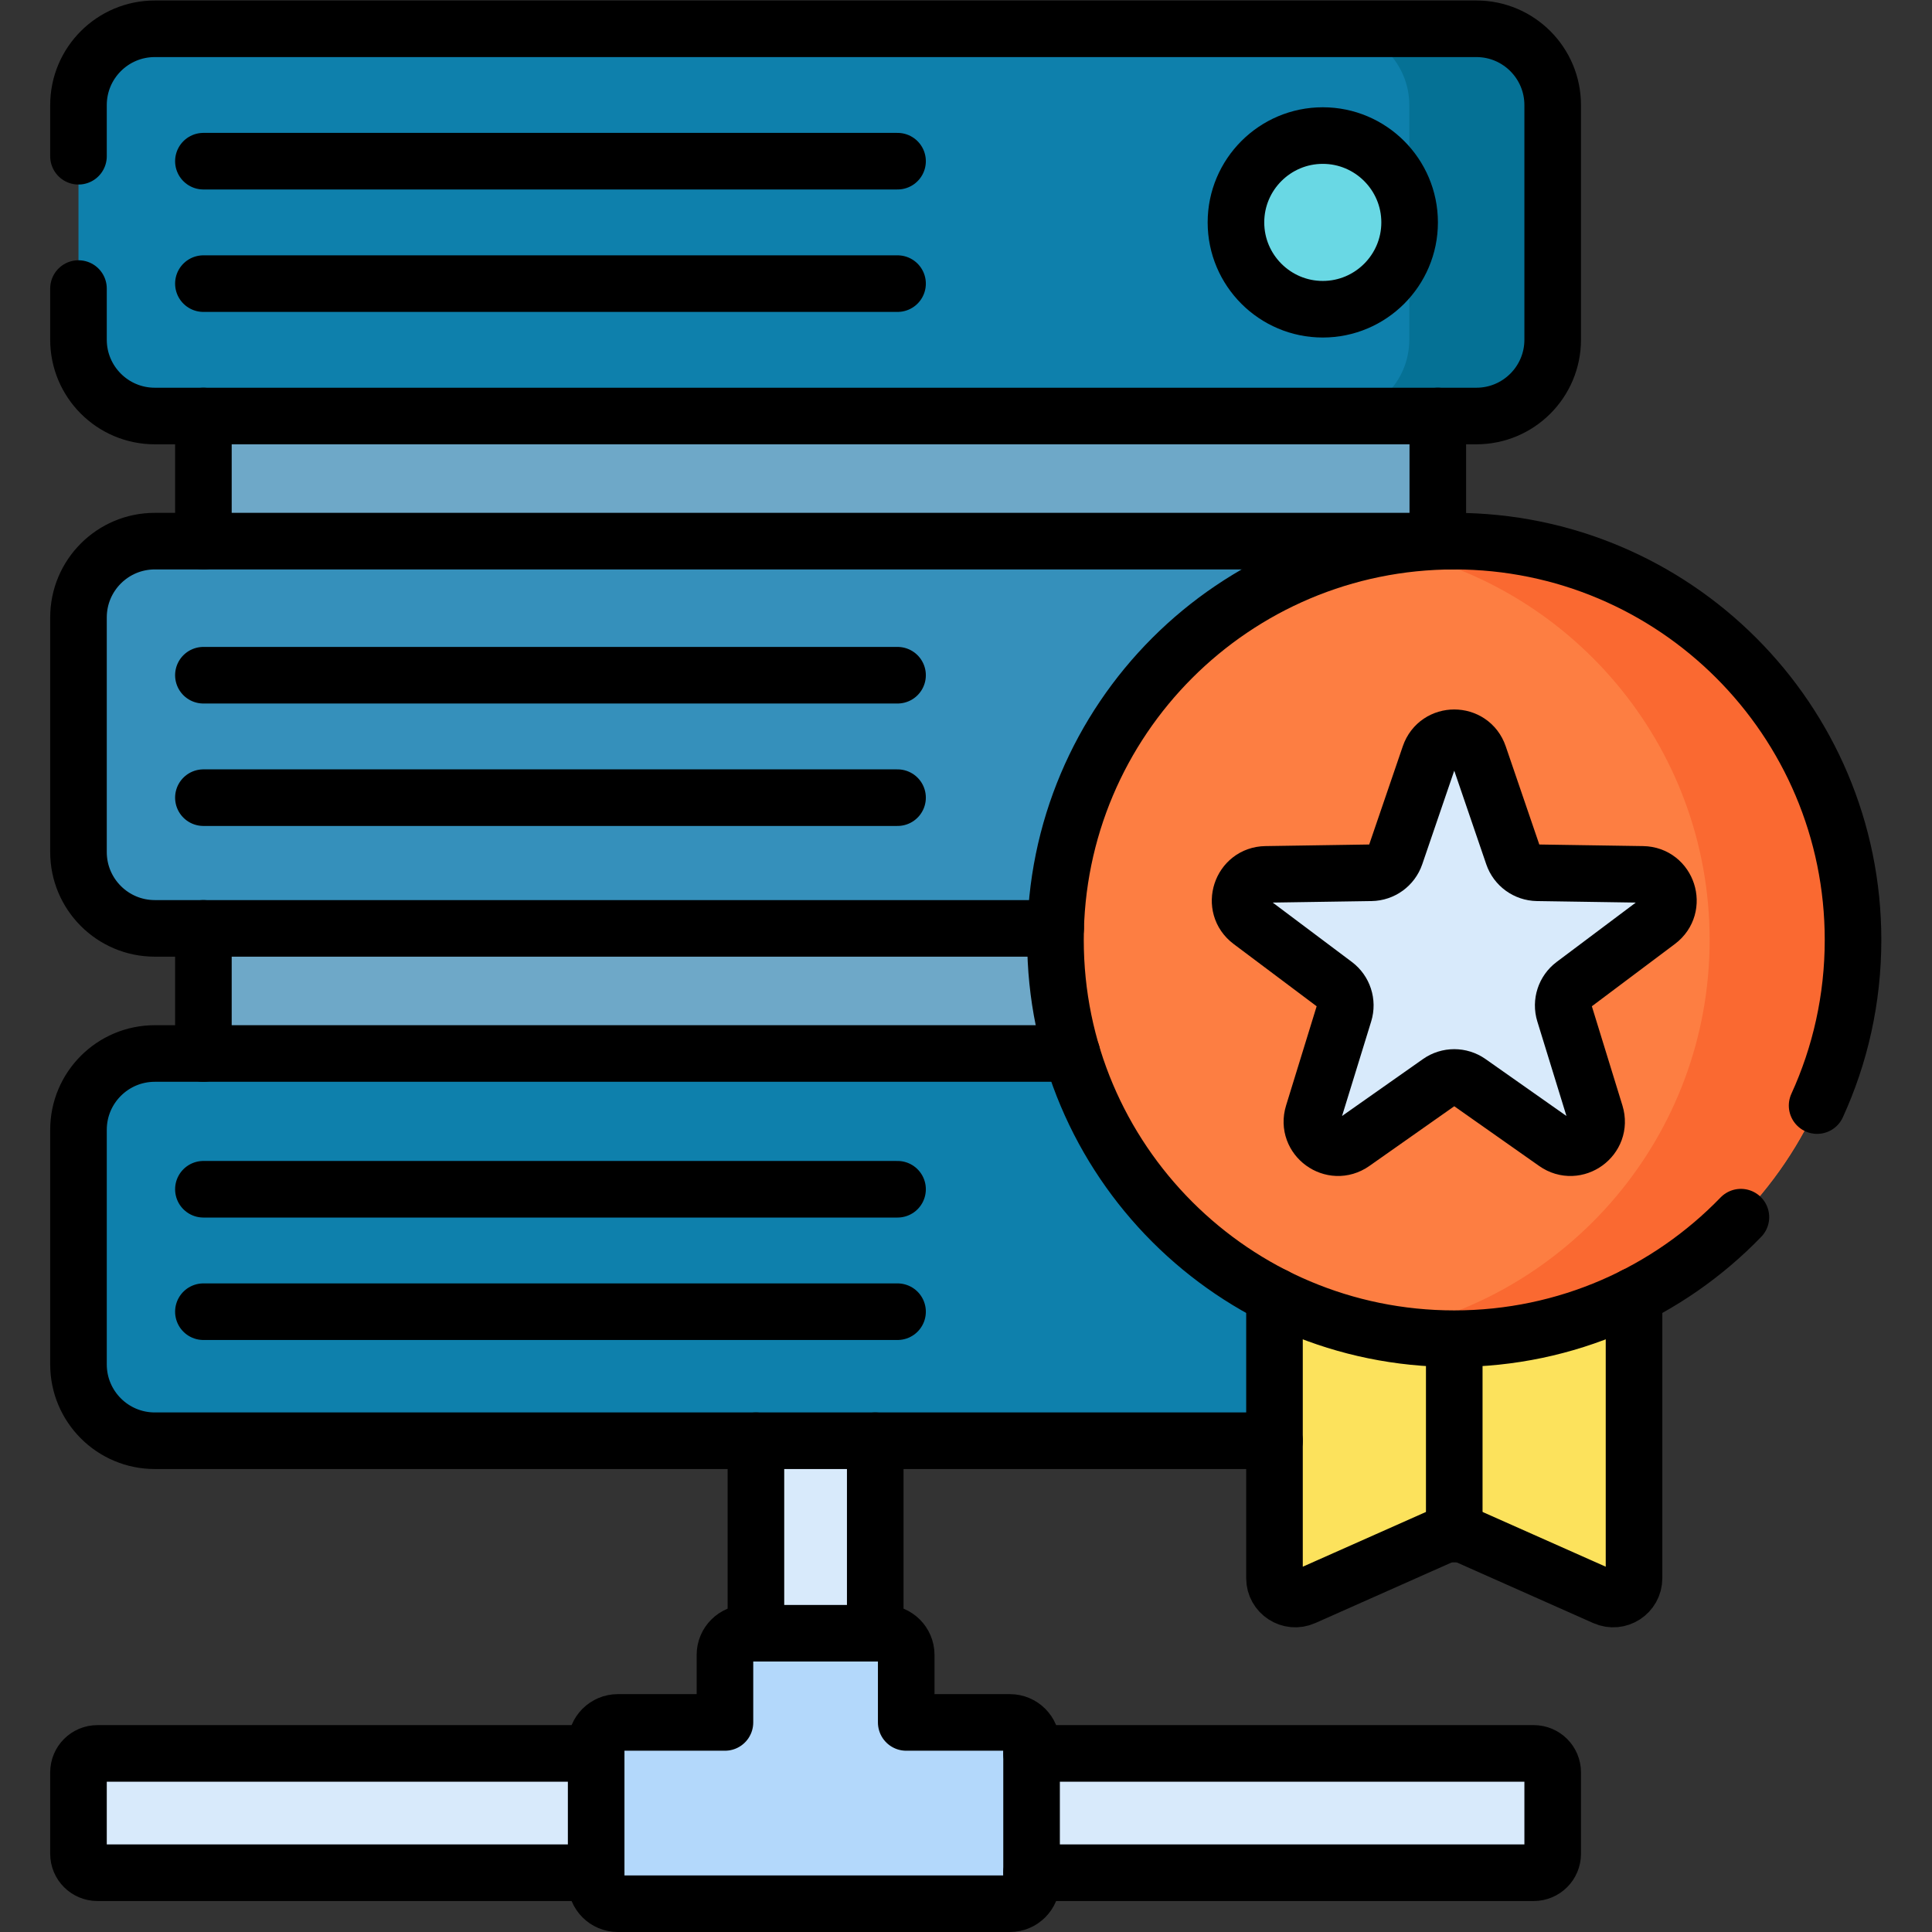
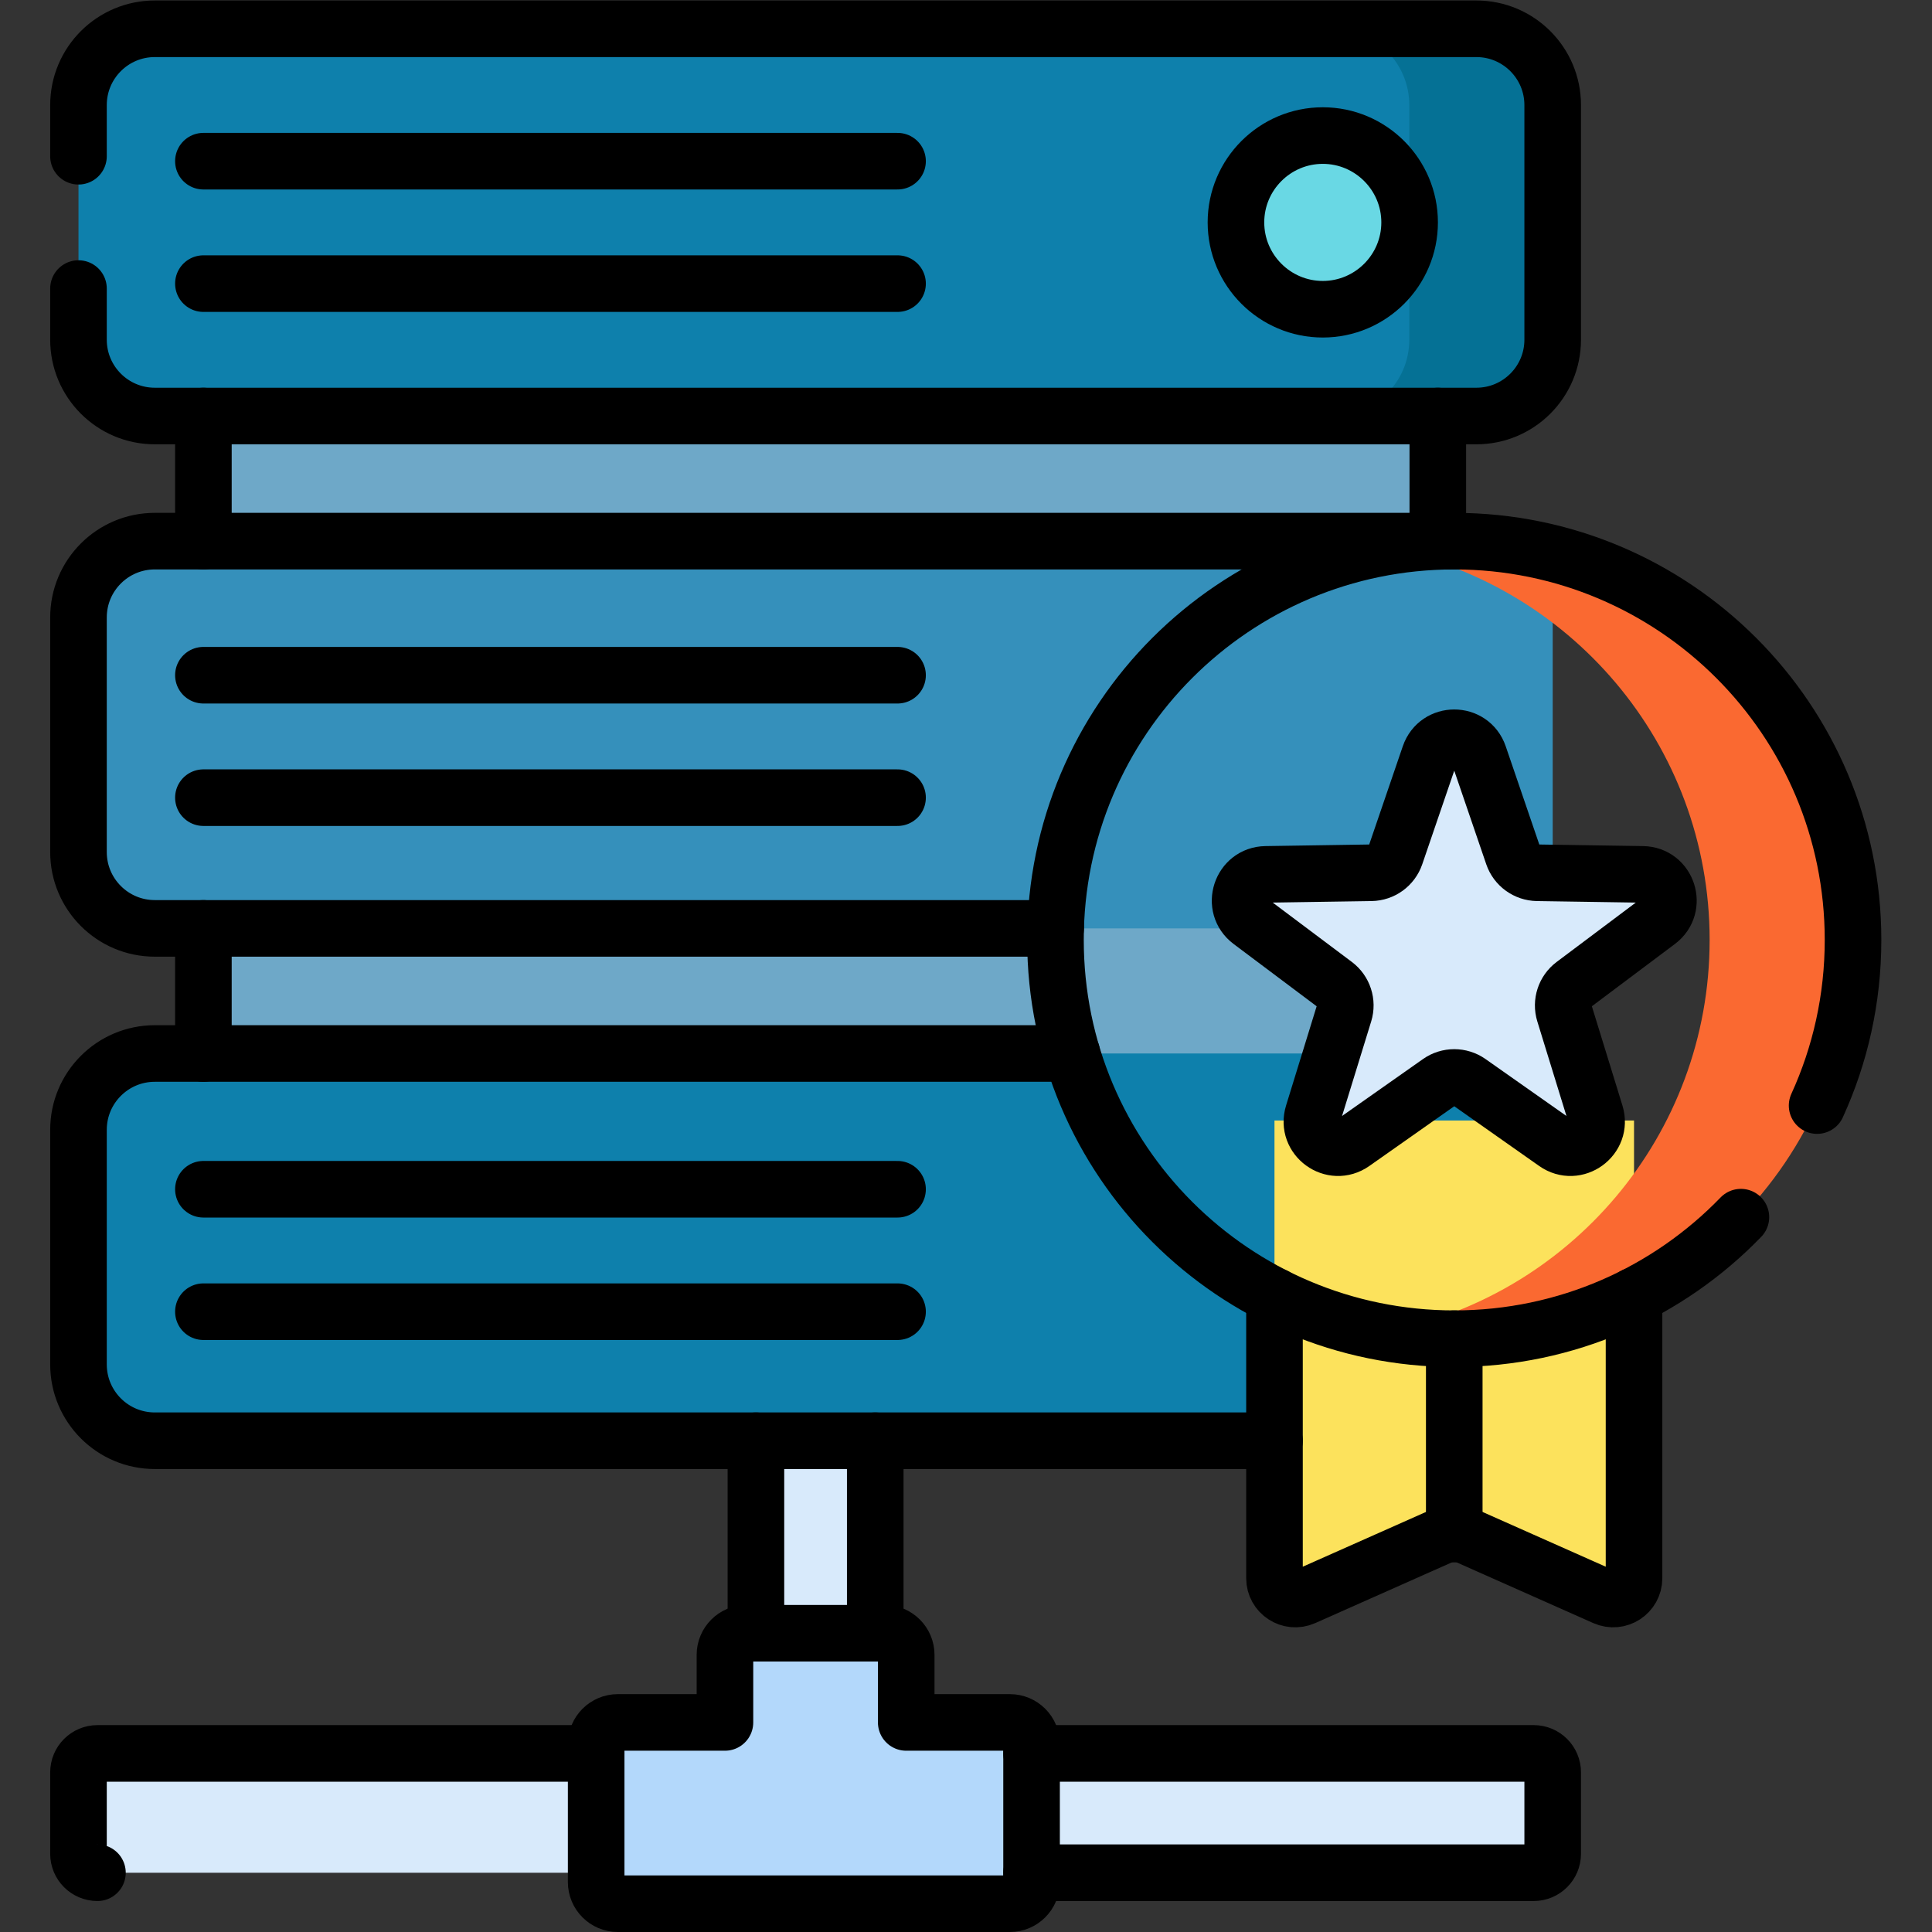
<svg xmlns="http://www.w3.org/2000/svg" version="1.1" id="svg3279" xml:space="preserve" width="682.667" height="682.667" viewBox="0 0 682.667 682.667">
  <rect x="0" y="0" width="682.667" height="682.667" fill="#333333" stroke="none" />
  <defs id="defs3283">
    <clipPath clipPathUnits="userSpaceOnUse" id="clipPath3293">
      <path d="M 0,512 H 512 V 0 H 0 Z" id="path3291" />
    </clipPath>
  </defs>
  <g id="g3285" transform="matrix(1.333,0,0,-1.333,0,682.667)">
    <g id="g3287">
      <g id="g3289" clip-path="url(#clipPath3293)">
        <g id="g3295" transform="translate(232.008,47.34)">
          <path d="M 0,0 V 167.773 H -31.629 V 0 h -174.55 c -2.775,0 -5.025,-2.25 -5.025,-5.025 v -21.579 c 0,-2.775 2.25,-5.025 5.025,-5.025 H 174.55 c 2.775,0 5.025,2.25 5.025,5.025 v 21.579 c 0,2.775 -2.25,5.025 -5.025,5.025 z" style="fill:#d8eafb;fill-opacity:1;fill-rule:nonzero;stroke:none" id="path3297" />
        </g>
        <path d="M 381.131,195.431 H 53.916 V 439.29 h 327.215 z" style="fill:#6ea8c8;fill-opacity:1;fill-rule:nonzero;stroke:none" id="path3299" />
        <g id="g3301" transform="translate(391.349,401.851)">
          <path d="m 0,0 h -350.311 c -11.174,0 -20.234,9.059 -20.234,20.234 v 62.181 c 0,11.175 9.06,20.234 20.234,20.234 H 0 c 11.175,0 20.234,-9.059 20.234,-20.234 V 20.234 C 20.234,9.059 11.175,0 0,0" style="fill:#0e80ac;fill-opacity:1;fill-rule:nonzero;stroke:none" id="path3303" />
        </g>
        <g id="g3305" transform="translate(391.349,266.036)">
          <path d="m 0,0 h -350.311 c -11.174,0 -20.234,9.06 -20.234,20.234 v 62.181 c 0,11.175 9.06,20.234 20.234,20.234 H 0 c 11.175,0 20.234,-9.059 20.234,-20.234 V 20.234 C 20.234,9.06 11.175,0 0,0" style="fill:#3590bb;fill-opacity:1;fill-rule:nonzero;stroke:none" id="path3307" />
        </g>
        <g id="g3309" transform="translate(391.349,504.5)">
          <path d="m 0,0 h -38.012 c 11.176,0 20.235,-9.059 20.235,-20.234 v -62.181 c 0,-11.175 -9.059,-20.234 -20.235,-20.234 H 0 c 11.175,0 20.234,9.059 20.234,20.234 v 62.181 C 20.234,-9.059 11.175,0 0,0" style="fill:#057195;fill-opacity:1;fill-rule:nonzero;stroke:none" id="path3311" />
        </g>
        <g id="g3313" transform="translate(391.349,130.222)">
          <path d="m 0,0 h -350.311 c -11.174,0 -20.234,9.059 -20.234,20.234 v 62.181 c 0,11.174 9.06,20.234 20.234,20.234 H 0 c 11.175,0 20.234,-9.06 20.234,-20.234 V 20.234 C 20.234,9.059 11.175,0 0,0" style="fill:#0e80ac;fill-opacity:1;fill-rule:nonzero;stroke:none" id="path3315" />
        </g>
        <g id="g3317" transform="translate(53.916,469.403)">
          <path d="M 0,0 H 184.003" style="fill:none;stroke:#000000;stroke-width:15;stroke-linecap:round;stroke-linejoin:round;stroke-miterlimit:10;stroke-dasharray:none;stroke-opacity:1" id="path3319" />
        </g>
        <g id="g3321" transform="translate(237.919,436.948)">
          <path d="M 0,0 H -184.003" style="fill:none;stroke:#000000;stroke-width:15;stroke-linecap:round;stroke-linejoin:round;stroke-miterlimit:10;stroke-dasharray:none;stroke-opacity:1" id="path3323" />
        </g>
        <g id="g3325" transform="translate(53.916,333.144)">
          <path d="M 0,0 H 184.003" style="fill:none;stroke:#000000;stroke-width:15;stroke-linecap:round;stroke-linejoin:round;stroke-miterlimit:10;stroke-dasharray:none;stroke-opacity:1" id="path3327" />
        </g>
        <g id="g3329" transform="translate(237.919,300.688)">
          <path d="M 0,0 H -184.003" style="fill:none;stroke:#000000;stroke-width:15;stroke-linecap:round;stroke-linejoin:round;stroke-miterlimit:10;stroke-dasharray:none;stroke-opacity:1" id="path3331" />
        </g>
        <g id="g3333" transform="translate(53.916,196.885)">
          <path d="M 0,0 H 184.003" style="fill:none;stroke:#000000;stroke-width:15;stroke-linecap:round;stroke-linejoin:round;stroke-miterlimit:10;stroke-dasharray:none;stroke-opacity:1" id="path3335" />
        </g>
        <g id="g3337" transform="translate(237.919,164.429)">
          <path d="M 0,0 H -184.003" style="fill:none;stroke:#000000;stroke-width:15;stroke-linecap:round;stroke-linejoin:round;stroke-miterlimit:10;stroke-dasharray:none;stroke-opacity:1" id="path3339" />
        </g>
        <g id="g3341" transform="translate(158.029,13.243)">
          <path d="m 0,0 v 36.566 c 0,3.172 2.57,5.743 5.742,5.743 h 28.396 v 17.904 c 0,3.171 2.571,5.742 5.743,5.742 h 36.566 c 3.172,0 5.742,-2.571 5.742,-5.742 V 42.309 h 27.485 c 3.171,0 5.742,-2.571 5.742,-5.743 V 0 c 0,-3.172 -2.571,-5.743 -5.742,-5.743 H 5.742 C 2.57,-5.743 0,-3.172 0,0" style="fill:#b3d8fb;fill-opacity:1;fill-rule:nonzero;stroke:none" id="path3343" />
        </g>
        <g id="g3345" transform="translate(350.64,430.158)">
          <path d="m 0,0 c -12.691,0 -23.018,10.326 -23.018,23.017 0,12.692 10.327,23.018 23.018,23.018 12.692,0 23.018,-10.326 23.018,-23.018 C 23.018,10.326 12.692,0 0,0" style="fill:#69d8e4;fill-opacity:1;fill-rule:nonzero;stroke:none" id="path3347" />
        </g>
        <g id="g3349" transform="translate(425.38,88.741)">
          <path d="m 0,0 -37.648,16.732 c -1.428,0.635 -3.057,0.635 -4.485,0 L -79.781,0 c -3.651,-1.623 -7.763,1.05 -7.763,5.044 V 126.372 H 7.763 V 5.044 C 7.763,1.05 3.65,-1.623 0,0" style="fill:#fce25c;fill-opacity:1;fill-rule:nonzero;stroke:none" id="path3351" />
        </g>
        <g id="g3353" transform="translate(385.489,157.271)">
          <path d="M 0,0 V -51.797" style="fill:#ffffff;fill-opacity:1;fill-rule:nonzero;stroke:#000000;stroke-width:15;stroke-linecap:round;stroke-linejoin:round;stroke-miterlimit:10;stroke-dasharray:none;stroke-opacity:1" id="path3355" />
        </g>
        <g id="g3357" transform="translate(491.196,262.978)">
-           <path d="m 0,0 c 0,58.38 -47.327,105.707 -105.707,105.707 -58.381,0 -105.707,-47.327 -105.707,-105.707 0,-58.38 47.326,-105.707 105.707,-105.707 C -47.327,-105.707 0,-58.38 0,0" style="fill:#fd7e42;fill-opacity:1;fill-rule:nonzero;stroke:none" id="path3359" />
-         </g>
+           </g>
        <g id="g3361" transform="translate(385.489,368.685)">
          <path d="m 0,0 c -6.488,0 -12.84,-0.588 -19.006,-1.707 49.31,-8.953 86.701,-52.108 86.701,-104 0,-51.892 -37.391,-95.047 -86.701,-104 6.166,-1.119 12.518,-1.707 19.006,-1.707 58.381,0 105.707,47.327 105.707,105.707 C 105.707,-47.327 58.381,0 0,0" style="fill:#fa6931;fill-opacity:1;fill-rule:nonzero;stroke:none" id="path3363" />
        </g>
        <g id="g3365" transform="translate(392.031,311.886)">
          <path d="m 0,0 9.038,-26.433 c 0.943,-2.761 3.52,-4.632 6.437,-4.676 l 27.931,-0.427 c 6.591,-0.101 9.317,-8.49 4.044,-12.445 L 25.104,-60.744 c -2.334,-1.751 -3.318,-4.778 -2.459,-7.567 l 8.225,-26.697 c 1.942,-6.299 -5.195,-11.483 -10.586,-7.691 l -22.847,16.073 c -2.387,1.678 -5.571,1.678 -7.958,0 l -22.847,-16.073 c -5.392,-3.792 -12.528,1.392 -10.587,7.691 l 8.226,26.697 c 0.859,2.789 -0.125,5.816 -2.459,7.567 l -22.346,16.763 c -5.273,3.955 -2.547,12.344 4.043,12.445 l 27.932,0.427 c 2.917,0.044 5.493,1.915 6.437,4.676 L -13.085,0 C -10.952,6.237 -2.132,6.237 0,0" style="fill:#d8eafb;fill-opacity:1;fill-rule:nonzero;stroke:none" id="path3367" />
        </g>
        <g id="g3369" transform="translate(20.804,470.712)">
          <path d="m 0,0 v 13.554 c 0,11.175 9.06,20.234 20.234,20.234 h 350.311 c 11.175,0 20.234,-9.059 20.234,-20.234 v -62.18 c 0,-11.176 -9.059,-20.235 -20.234,-20.235 H 20.234 C 9.06,-68.861 0,-59.802 0,-48.626 v 13.553" style="fill:none;stroke:#000000;stroke-width:15;stroke-linecap:round;stroke-linejoin:round;stroke-miterlimit:10;stroke-dasharray:none;stroke-opacity:1" id="path3371" />
        </g>
        <g id="g3373" transform="translate(350.64,430.158)">
          <path d="m 0,0 c -12.691,0 -23.018,10.326 -23.018,23.017 0,12.692 10.327,23.018 23.018,23.018 12.692,0 23.018,-10.326 23.018,-23.018 C 23.018,10.326 12.692,0 0,0 Z" style="fill:none;stroke:#000000;stroke-width:15;stroke-linecap:round;stroke-linejoin:round;stroke-miterlimit:10;stroke-dasharray:none;stroke-opacity:1" id="path3375" />
        </g>
        <g id="g3377" transform="translate(385.489,368.685)">
          <path d="m 0,0 h -344.451 c -11.175,0 -20.235,-9.059 -20.235,-20.234 v -62.181 c 0,-11.174 9.06,-20.234 20.235,-20.234 h 238.791" style="fill:none;stroke:#000000;stroke-width:15;stroke-linecap:round;stroke-linejoin:round;stroke-miterlimit:10;stroke-dasharray:none;stroke-opacity:1" id="path3379" />
        </g>
        <g id="g3381" transform="translate(284.139,232.871)">
          <path d="m 0,0 h -243.101 c -11.174,0 -20.234,-9.06 -20.234,-20.234 v -62.181 c 0,-11.175 9.06,-20.234 20.234,-20.234 H 53.697" style="fill:none;stroke:#000000;stroke-width:15;stroke-linecap:round;stroke-linejoin:round;stroke-miterlimit:10;stroke-dasharray:none;stroke-opacity:1" id="path3383" />
        </g>
        <g id="g3385" transform="translate(481.672,219.066)">
          <path d="m 0,0 c 6.116,13.374 9.524,28.245 9.524,43.912 0,58.38 -47.327,105.707 -105.707,105.707 -58.38,0 -105.707,-47.327 -105.707,-105.707 0,-58.38 47.327,-105.707 105.707,-105.707 29.825,0 56.764,12.351 75.983,32.218" style="fill:none;stroke:#000000;stroke-width:15;stroke-linecap:round;stroke-linejoin:round;stroke-miterlimit:10;stroke-dasharray:none;stroke-opacity:1" id="path3387" />
        </g>
        <g id="g3389" transform="translate(392.031,311.886)">
          <path d="m 0,0 9.038,-26.433 c 0.943,-2.761 3.52,-4.632 6.437,-4.676 l 27.931,-0.427 c 6.591,-0.101 9.317,-8.49 4.044,-12.445 L 25.104,-60.744 c -2.334,-1.751 -3.318,-4.778 -2.459,-7.567 l 8.225,-26.697 c 1.942,-6.299 -5.195,-11.483 -10.586,-7.691 l -22.847,16.073 c -2.387,1.678 -5.571,1.678 -7.958,0 l -22.847,-16.073 c -5.392,-3.792 -12.528,1.392 -10.587,7.691 l 8.226,26.697 c 0.859,2.789 -0.125,5.816 -2.459,7.567 l -22.346,16.763 c -5.273,3.955 -2.547,12.344 4.043,12.445 l 27.932,0.427 c 2.917,0.044 5.493,1.915 6.437,4.676 L -13.085,0 C -10.952,6.237 -2.132,6.237 0,0 Z" style="fill:none;stroke:#000000;stroke-width:15;stroke-linecap:round;stroke-linejoin:round;stroke-miterlimit:10;stroke-dasharray:none;stroke-opacity:1" id="path3391" />
        </g>
        <g id="g3393" transform="translate(337.836,168.602)">
          <path d="m 0,0 v -74.815 c 0,-3.996 4.112,-6.668 7.763,-5.045 l 37.648,16.732 c 1.428,0.634 3.057,0.634 4.485,0 L 87.544,-79.86 c 3.65,-1.623 7.763,1.049 7.763,5.045 V 0" style="fill:none;stroke:#000000;stroke-width:15;stroke-linecap:round;stroke-linejoin:round;stroke-miterlimit:10;stroke-dasharray:none;stroke-opacity:1" id="path3395" />
        </g>
        <g id="g3397" transform="translate(53.916,266.036)">
          <path d="M 0,0 V -33.166" style="fill:none;stroke:#000000;stroke-width:15;stroke-linecap:round;stroke-linejoin:round;stroke-miterlimit:10;stroke-dasharray:none;stroke-opacity:1" id="path3399" />
        </g>
        <g id="g3401" transform="translate(381.131,368.685)">
          <path d="M 0,0 V 33.166" style="fill:none;stroke:#000000;stroke-width:15;stroke-linecap:round;stroke-linejoin:round;stroke-miterlimit:10;stroke-dasharray:none;stroke-opacity:1" id="path3403" />
        </g>
        <g id="g3405" transform="translate(53.916,401.851)">
          <path d="M 0,0 V -33.166" style="fill:none;stroke:#000000;stroke-width:15;stroke-linecap:round;stroke-linejoin:round;stroke-miterlimit:10;stroke-dasharray:none;stroke-opacity:1" id="path3407" />
        </g>
        <g id="g3409" transform="translate(158.029,13.243)">
          <path d="m 0,0 v 36.566 c 0,3.172 2.57,5.743 5.742,5.743 h 28.396 v 17.904 c 0,3.171 2.571,5.742 5.743,5.742 h 36.566 c 3.172,0 5.742,-2.571 5.742,-5.742 V 42.309 h 27.485 c 3.171,0 5.742,-2.571 5.742,-5.743 V 0 c 0,-3.172 -2.571,-5.743 -5.742,-5.743 H 5.742 C 2.57,-5.743 0,-3.172 0,0 Z" style="fill:none;stroke:#000000;stroke-width:15;stroke-linecap:round;stroke-linejoin:round;stroke-miterlimit:10;stroke-dasharray:none;stroke-opacity:1" id="path3411" />
        </g>
        <g id="g3413" transform="translate(158.028,47.34)">
-           <path d="m 0,0 h -132.199 c -2.776,0 -5.026,-2.25 -5.026,-5.025 v -21.579 c 0,-2.775 2.25,-5.025 5.026,-5.025 H 0" style="fill:none;stroke:#000000;stroke-width:15;stroke-linecap:round;stroke-linejoin:round;stroke-miterlimit:10;stroke-dasharray:none;stroke-opacity:1" id="path3415" />
+           <path d="m 0,0 h -132.199 c -2.776,0 -5.026,-2.25 -5.026,-5.025 v -21.579 c 0,-2.775 2.25,-5.025 5.026,-5.025 " style="fill:none;stroke:#000000;stroke-width:15;stroke-linecap:round;stroke-linejoin:round;stroke-miterlimit:10;stroke-dasharray:none;stroke-opacity:1" id="path3415" />
        </g>
        <g id="g3417" transform="translate(200.379,130.222)">
          <path d="M 0,0 V -51.024" style="fill:none;stroke:#000000;stroke-width:15;stroke-linecap:round;stroke-linejoin:round;stroke-miterlimit:10;stroke-dasharray:none;stroke-opacity:1" id="path3419" />
        </g>
        <g id="g3421" transform="translate(232.008,79.198)">
          <path d="M 0,0 V 51.024" style="fill:none;stroke:#000000;stroke-width:15;stroke-linecap:round;stroke-linejoin:round;stroke-miterlimit:10;stroke-dasharray:none;stroke-opacity:1" id="path3423" />
        </g>
        <g id="g3425" transform="translate(273.445,15.711)">
          <path d="m 0,0 h 133.112 c 2.776,0 5.026,2.25 5.026,5.025 v 21.579 c 0,2.775 -2.25,5.025 -5.026,5.025 L 0,31.629" style="fill:none;stroke:#000000;stroke-width:15;stroke-linecap:round;stroke-linejoin:round;stroke-miterlimit:10;stroke-dasharray:none;stroke-opacity:1" id="path3427" />
        </g>
      </g>
    </g>
  </g>
</svg>